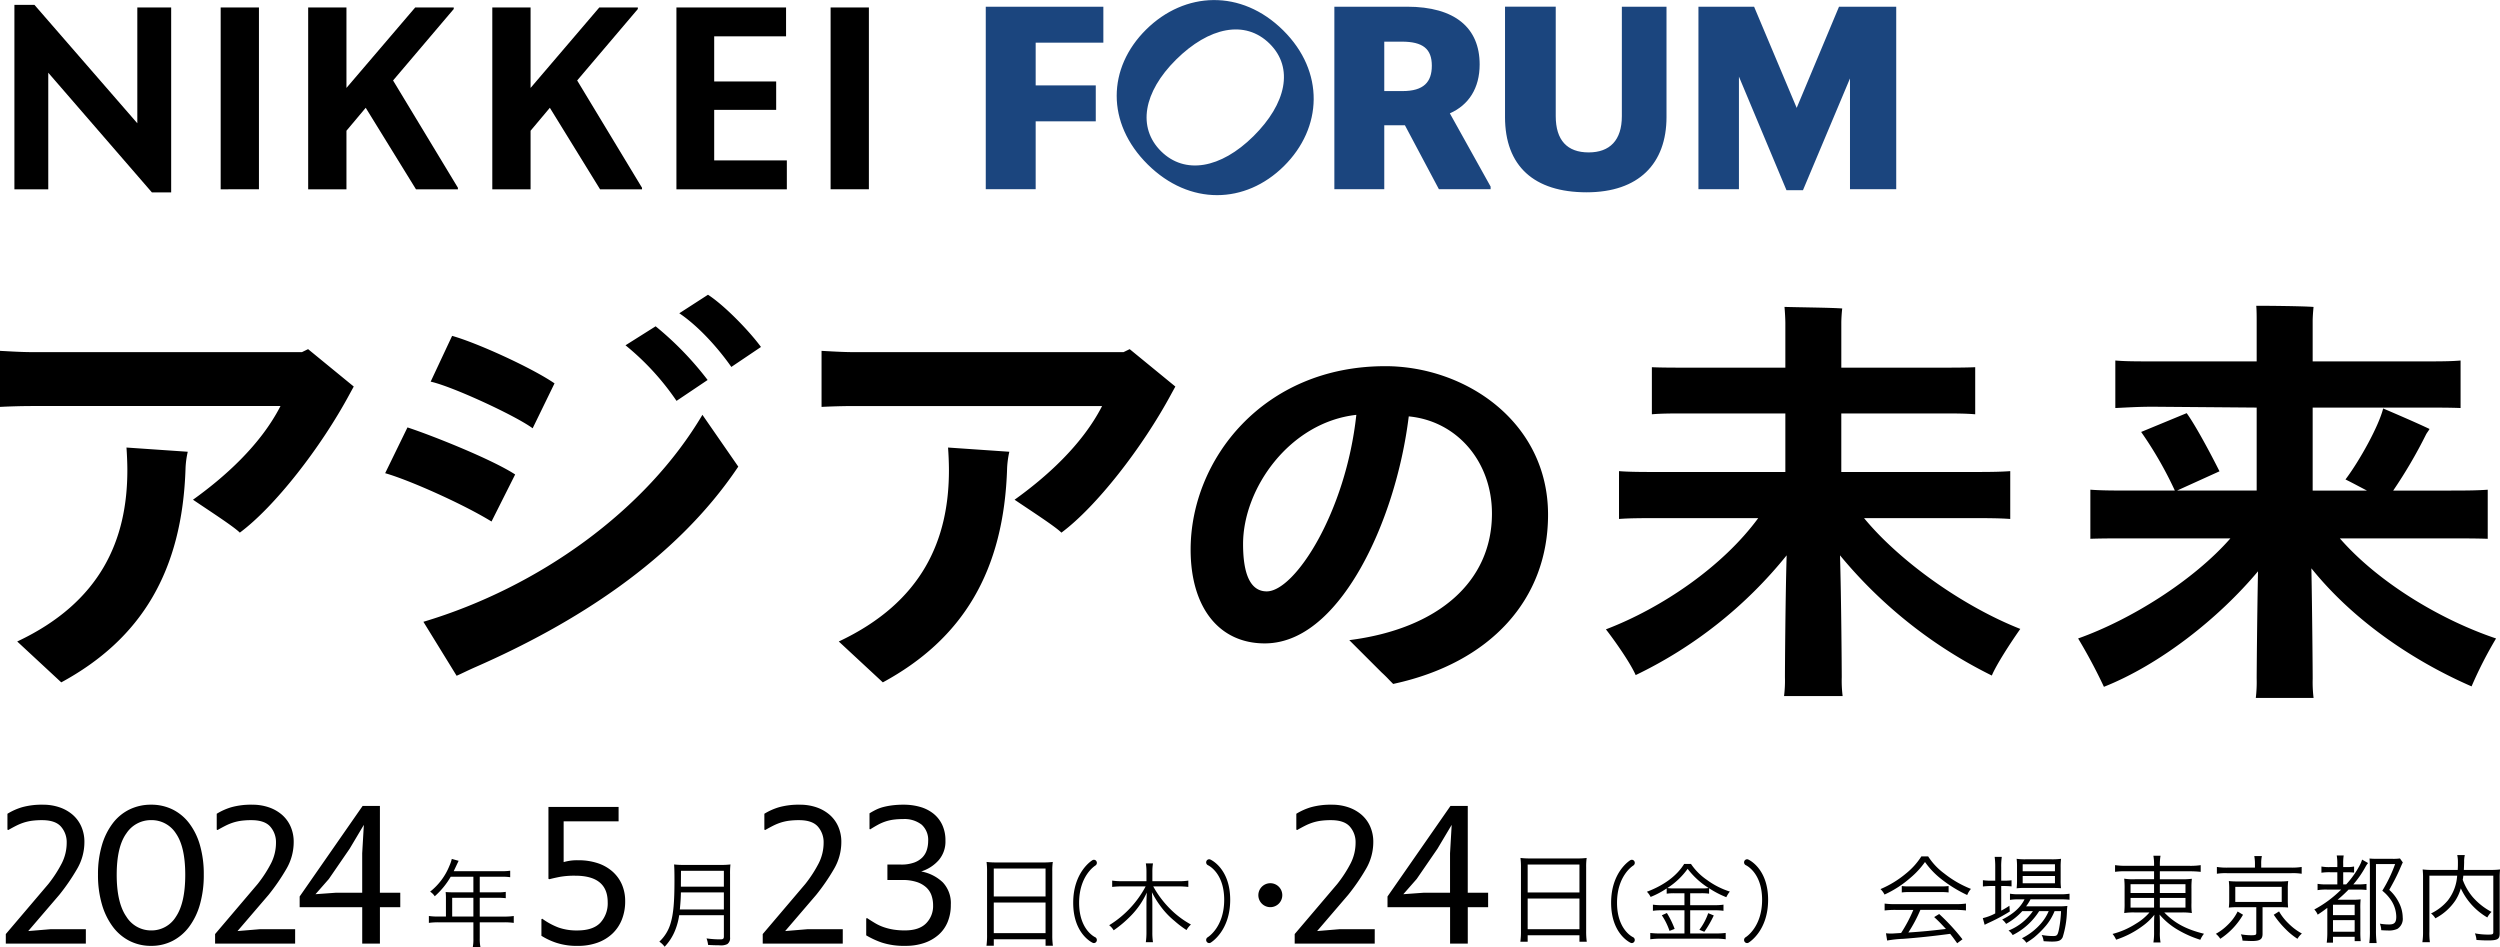
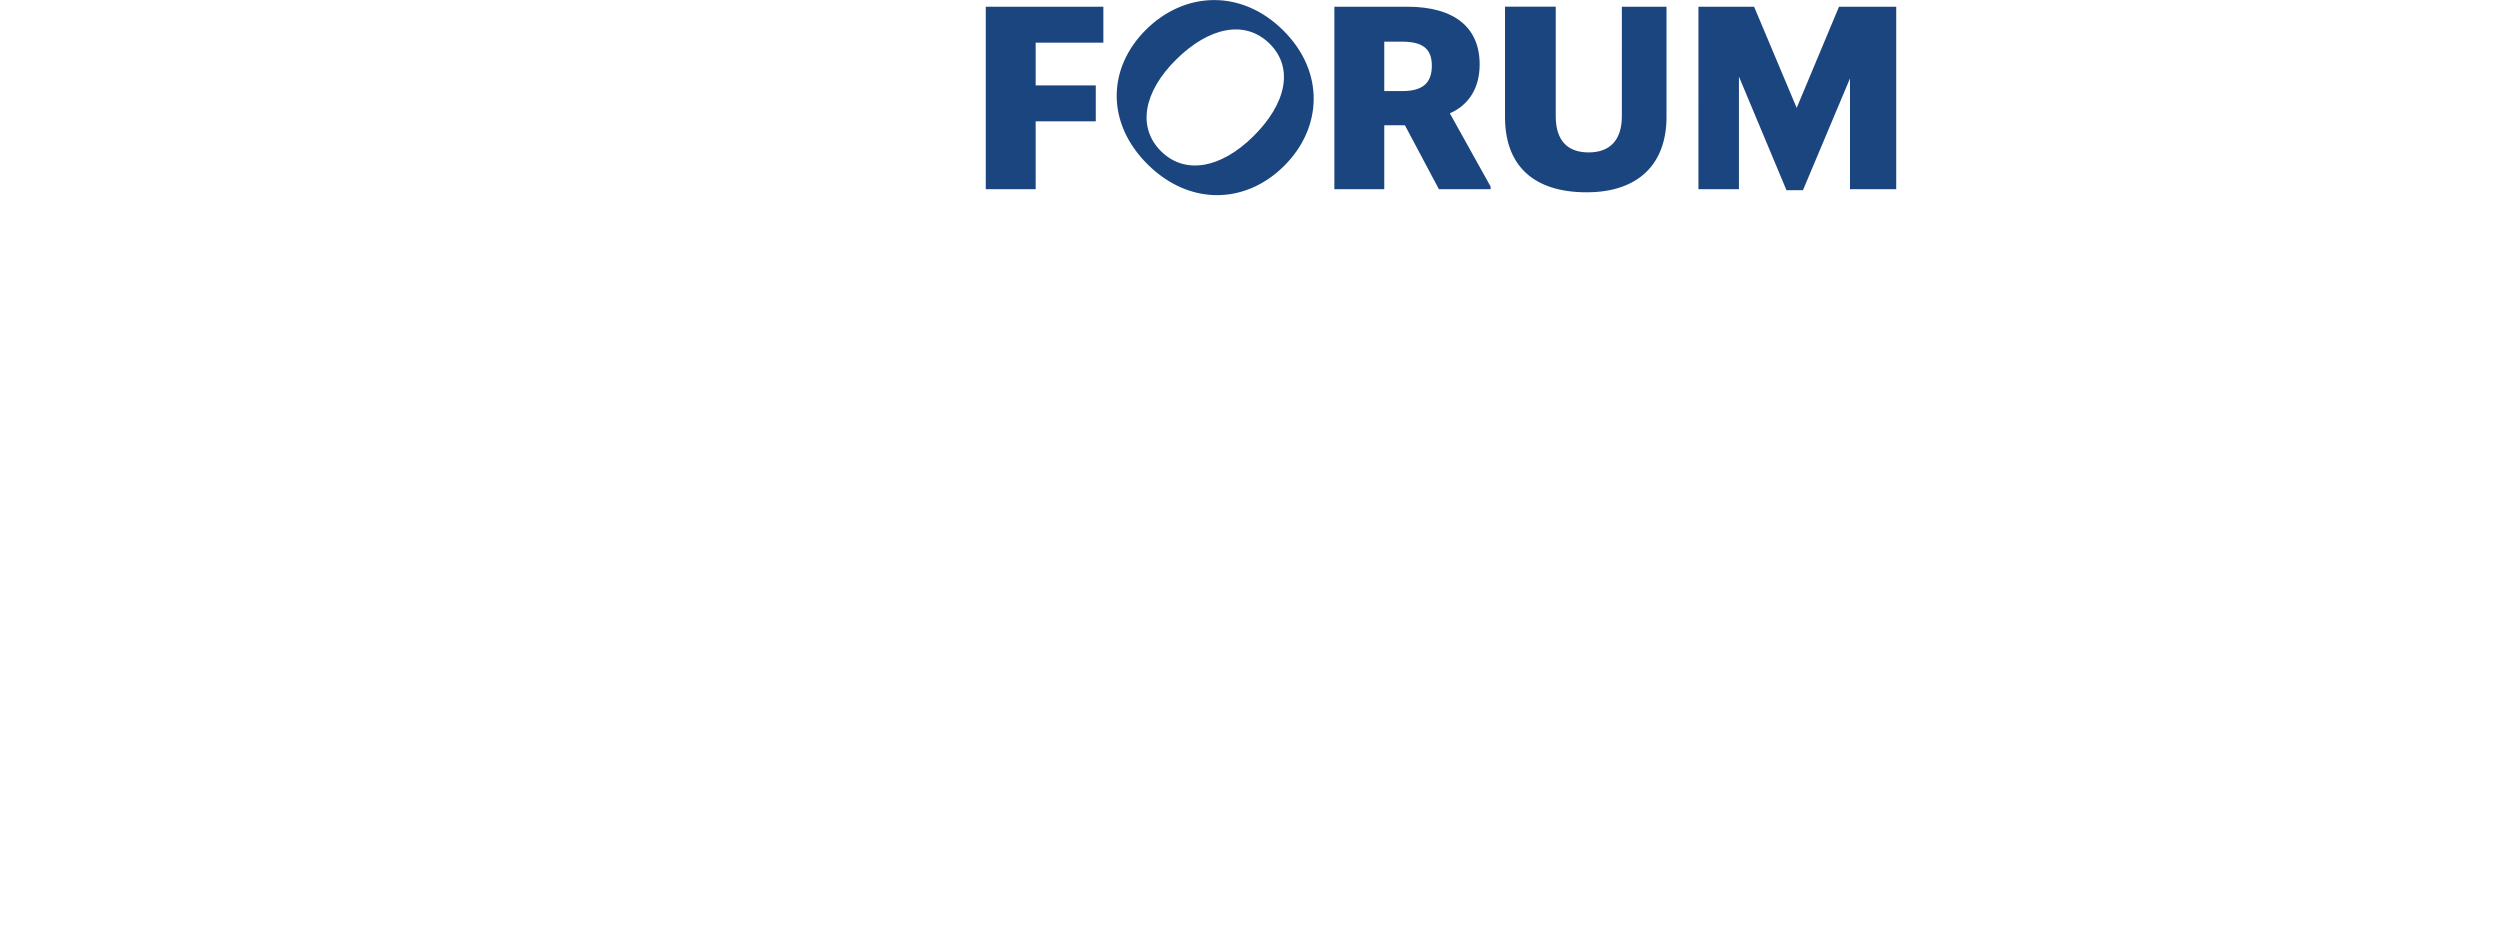
<svg xmlns="http://www.w3.org/2000/svg" width="643.843" height="243.906">
  <path d="M391.193 228.345v17.467H378.34V198.82h30.284v9.266h-17.431v10.994h15.478v9.265h-15.478Zm63.931 11.533c-9.944 9.85-24.315 10.223-35.069-.424-10.8-10.7-10.374-24.883-.431-34.732s24.508-10.51 35.311.187c10.752 10.651 10.137 25.115.189 34.969Zm-27.768-27.436c-8.46 8.386-10.015 17.525-3.864 23.616 6.1 6.037 15.323 4.5 23.788-3.885s10.443-17.6 4.178-23.815c-6.322-6.258-15.631-4.3-24.102 4.084Zm58.93 16.907h-5.317v16.463h-12.853V198.82h18.71c12.379 0 18.709 5.465 18.709 14.864 0 6.133-2.828 10.464-7.675 12.6l10.5 18.863v.668h-13.324Zm-5.317-21.531v12.731h4.712c5.452 0 7.537-2.331 7.537-6.529 0-4.335-2.289-6.2-7.737-6.2h-4.512Zm31.1 19.4v-28.4h13.061v28.193c0 6.2 2.959 9.335 8.476 9.335 5.453 0 8.551-3.134 8.551-9.335V198.82h11.5v28.4c0 12-7.132 19.4-20.59 19.4-13.526-.007-21.001-6.739-21.001-19.405Zm88.844-9.932-12.116 28.8h-4.238l-12.248-29.262v29h-10.43V198.82h14.331l10.971 26.06 10.9-26.06h14.735v46.992H600.91v-28.529Z" transform="translate(-124.469 -197.094)" style="fill-rule:evenodd;fill:#1b457e" />
-   <path d="M604.535 330.528h26.936c4.4 0 7.775 0 10.711.219v-12.32c-2.936.221-6.308.221-10.711.221h-32.8v-15.081h25.252c3.833 0 6.642 0 9.235.219v-12.124c-2.593.114-5.4.114-9.235.114h-25.248v-11.488c0-1.111.112-2.649.231-3.752-2.821-.223-11.936-.3-14.865-.406.116 1.213.221 3.192.221 4.182v11.464h-25.249c-3.6 0-6.65 0-9.127-.114v12.124c2.477-.219 5.525-.219 9.127-.219h25.249v15.081h-32.238c-4.28 0-7.887 0-10.6-.221v12.32c2.708-.219 6.315-.219 10.6-.219h25.252c-9.132 12.448-24.793 23.136-39.223 28.644 2.478 3.191 6.312 8.7 7.664 11.785a112.513 112.513 0 0 0 38.88-30.844c-.335 11.457-.44 29.413-.44 31.393a31.758 31.758 0 0 1-.231 4.847h15.091a31.9 31.9 0 0 1-.23-4.847c0-1.98-.112-19.827-.447-31.393a119.035 119.035 0 0 0 39.1 30.958c1.133-2.755 4.85-8.487 7.332-12.005-14.541-5.732-30.885-17.194-40.24-28.538m122.526 5.218h27.163c4.5 0 8 0 10.931.109V323.21c-2.933.224-6.427.224-10.931.224h-13.413A123.191 123.191 0 0 0 749.257 309c.223-.437.682-.984.906-1.431-3.718-1.761-8.118-3.635-11.94-5.285-1.129 4.516-5.98 13.33-9.706 18.287 1.583.771 3.614 1.876 5.529 2.866h-13.979v-21.374h28.412c3.934 0 7.094 0 9.682.113v-12.237c-2.588.227-5.748.227-9.682.227h-28.412v-10.394c0-.986.113-2.53.228-3.633-2.932-.223-11.824-.3-14.761-.3.113.99.113 3.077.113 4.073v10.251h-26.709c-3.946 0-7.1 0-9.694-.227v12.237c2.593-.113 5.748-.334 9.694-.334l26.709.221v21.371h-20.51l10.935-4.962c-2.258-4.518-6.207-11.9-8.453-14.976l-11.725 4.844a97.872 97.872 0 0 1 8.68 15.094h-10.818c-4.512 0-8.118 0-10.942-.224v12.645c2.94-.109 6.43-.109 10.942-.109h25.129c-9.467 10.8-25.58 20.934-39.223 25.779a136.8 136.8 0 0 1 6.646 12.454c14.433-5.734 29.54-17.629 39.681-29.749-.227 11.679-.342 25.778-.342 27.651a35.113 35.113 0 0 1-.224 4.957H720.3a33.749 33.749 0 0 1-.228-4.957c0-1.981-.115-16.636-.334-28.422 11.157 13.878 26.823 24.126 41.252 30.406a105.444 105.444 0 0 1 6.307-12.34c-14.756-4.955-30.653-14.763-40.231-25.779M298.7 300.334l8.008-5.38a82.083 82.083 0 0 0-13.39-13.825l-7.758 4.891a66.661 66.661 0 0 1 13.14 14.314M306.8 273l-7.386 4.772c5.633 3.8 10.764 10.03 13.4 13.822l7.633-5.142c-2.757-3.794-9.137-10.514-13.643-13.452m-49.66 46.288c-6.09-3.963-21.649-10.136-27.735-12.118l-5.747 11.788c6.2 1.763 20.066 7.932 27.392 12.445Zm10.138-23.464c-5.973-4.081-20.056-10.47-26.376-12.231l-5.523 11.789c5.523 1.209 21.761 8.7 26.267 12.011Zm-65.04-8.046h-69.66c-2.595 0-6.09-.219-8.124-.328v14.435a177.26 177.26 0 0 1 8.124-.224h64.125c-5.178 10.134-14.534 18.4-22.537 24.128 4.388 2.971 10.559 6.953 12.061 8.48 8.9-6.606 20.85-21.816 28.4-35.911l.942-1.715-11.761-9.632ZM128.9 362.3l11.347 10.529c20.507-11.13 31.218-28.533 32.01-55.3a23.512 23.512 0 0 1 .566-4.093l-15.781-1.085c.109 1.541.225 3.854.225 5.84 0 17.759-6.715 33.926-28.367 44.112m284.923-74.523h-69.655c-2.59 0-6.087-.219-8.118-.328v14.435c2.031-.115 5.755-.224 8.118-.224H408.3c-5.182 10.134-14.539 18.4-22.541 24.128 4.4 2.971 10.559 6.953 12.063 8.48 8.906-6.606 20.848-21.816 28.4-35.911l.945-1.715-11.762-9.632Zm-73.337 74.52 11.346 10.529c20.513-11.13 31.224-28.533 32.01-55.3a24.615 24.615 0 0 1 .566-4.093l-15.781-1.085c.115 1.541.229 3.854.229 5.84 0 17.759-6.715 33.926-28.37 44.112m-25.88-45.035-9.238-13.344c-14.514 24.554-42.027 44.381-71.856 53.305l8.556 13.9c1.4-.61 2.69-1.289 4.919-2.268 25.029-10.989 51.346-27.283 67.619-51.6M481.2 291.4c-31.361 0-50.1 24.016-50.1 47.234 0 14.9 7.311 24.158 19.081 24.158 11.307 0 19.649-10.513 24.661-19.329 6.18-10.87 10.707-25.118 12.434-39.135 12.44 1.194 21.426 11.662 21.426 25.019 0 17.478-13.736 29.671-36.741 32.608l8.318 8.31c.508.465 1 .936 1.475 1.423.455.477.906.938 1.364 1.4l.143.149.208-.05c24.851-5.418 39.681-21.7 39.681-43.543 0-23.939-21.33-38.248-41.95-38.248m-30.5 58c-4.049 0-6.093-4.107-6.093-12.193 0-14.294 11.957-31.347 29.168-33.27-2.713 25.135-15.85 45.463-23.075 45.463M163.59 246.644l-26.69-30.823v30.025h-8.72v-47.495h5.164l26.49 30.49v-29.826h8.718v47.629h-4.962Zm17.71-47.629h9.858v46.831H181.3v-46.831Zm37.356 25.838-4.962 5.911v15.082h-9.859v-46.831h9.859v20.725l17.706-20.725h9.925v.4l-15.626 18.4 16.7 27.633v.4H231.6Zm47.42 0-4.963 5.911v15.082h-9.858v-46.831h9.858v20.725l17.7-20.725h9.925v.4l-15.626 18.4 16.7 27.633v.4h-10.8Zm32.6-25.838h28.234v7.439H308.4v11.626h15.962v7.308H308.4v13.017h18.711v7.441h-28.438v-46.831Zm39.706 0h9.859v46.831h-9.859v-46.831Zm-99.07 234.128h-1.886a17.221 17.221 0 0 1-2.506-.148v1.776a17.942 17.942 0 0 1 2.506-.148h8.958v4.071a10.931 10.931 0 0 1-.149 2.295h1.961a11.126 11.126 0 0 1-.174-2.295v-4.071h6.252a17.938 17.938 0 0 1 2.507.148V433a16.74 16.74 0 0 1-2.507.148h-6.252v-4.836h4.516a18.028 18.028 0 0 1 2.183.1v-1.629a13.425 13.425 0 0 1-2.208.124h-4.491v-4.022h5.607a13.587 13.587 0 0 1 2.234.124v-1.678a13.048 13.048 0 0 1-2.234.124h-12.31l.943-2c.149-.3.223-.469.322-.666l-1.761-.494a9.772 9.772 0 0 1-.621 1.8 16.076 16.076 0 0 1-4.963 6.636 3.9 3.9 0 0 1 1.192 1.184 20.3 20.3 0 0 0 4.118-5.033h5.832v4.018H241c-.694 0-1.24-.025-1.762-.074a13.5 13.5 0 0 1 .075 1.456v4.86Zm1.613 0v-4.836h5.459v4.836h-5.459Zm69.97-.345v5.452c0 .617-.2.765-.918.765a24.974 24.974 0 0 1-3.549-.247 6.805 6.805 0 0 1 .4 1.678c1.117.074 2.16.1 2.978.1a3.609 3.609 0 0 0 1.985-.32 1.87 1.87 0 0 0 .695-1.727v-16.237a21.584 21.584 0 0 1 .1-2.541 20.01 20.01 0 0 1-2.581.124h-9.33a21.136 21.136 0 0 1-2.605-.124c.074.938.1 1.925.1 4.195 0 5.477-.273 8.511-.968 10.855a10.348 10.348 0 0 1-2.929 4.836 5.656 5.656 0 0 1 1.365 1.308 13.253 13.253 0 0 0 2.73-4.294 16.884 16.884 0 0 0 1.017-3.823h11.514Zm-11.34-1.481c.2-2.1.248-3.034.273-4.391h11.067v4.391h-11.34Zm.273-5.872v-.592l.025-3.5h11.042v4.095h-11.07Zm78.848 12.488a19.712 19.712 0 0 1-.154 2.723h1.886v-1.67h13.333v1.67h1.886a19.581 19.581 0 0 1-.155-2.749v-16.468a16.1 16.1 0 0 1 .129-2.363 18.966 18.966 0 0 1-2.661.128h-11.631a21.342 21.342 0 0 1-2.764-.128 17.958 17.958 0 0 1 .128 2.517v16.34Zm1.732-17.162h13.333v7.193h-13.336v-7.193Zm0 8.761h13.333v7.887h-13.336v-7.887Zm47.55-4.159a23.283 23.283 0 0 1 2.548.136v-1.629a15.128 15.128 0 0 1-2.571.158h-6.688v-2.533a12.627 12.627 0 0 1 .159-2.058h-1.842a12.525 12.525 0 0 1 .16 2.081v2.51h-6.348a16.323 16.323 0 0 1-2.479-.158v1.629a22.444 22.444 0 0 1 2.5-.136h6.119a26.08 26.08 0 0 1-9.394 10 4.686 4.686 0 0 1 1.16 1.312 29.844 29.844 0 0 0 4.39-3.709 20.81 20.81 0 0 0 4.14-6.016c-.045.927-.09 2.081-.09 2.827v7.351a17.622 17.622 0 0 1-.16 2.6h1.838a16.829 16.829 0 0 1-.159-2.6v-7.351c0-.837-.045-1.854-.113-2.917a23.834 23.834 0 0 0 2.07 3.392 20.547 20.547 0 0 0 3.775 4.026 24.814 24.814 0 0 0 3.071 2.33 5.487 5.487 0 0 1 1.138-1.425 23.615 23.615 0 0 1-5.8-4.478 25.914 25.914 0 0 1-3.912-5.338h6.483Zm88.217 11.532a19.691 19.691 0 0 1-.155 2.723h1.88v-1.67h13.333v1.67h1.887a19.407 19.407 0 0 1-.156-2.749v-16.468a15.953 15.953 0 0 1 .13-2.363 18.991 18.991 0 0 1-2.662.128h-11.624a21.349 21.349 0 0 1-2.765-.128 17.942 17.942 0 0 1 .129 2.517v16.34Zm1.731-17.162h13.333v7.193H517.9v-7.193Zm0 8.761h13.333v7.887H517.9V428.5Zm40.372-1.367v3.076h-5.891a14.946 14.946 0 0 1-2.23-.136v1.583a15.624 15.624 0 0 1 2.207-.136h5.914v5.976h-6.21a21.229 21.229 0 0 1-2.593-.135v1.628a19.965 19.965 0 0 1 2.593-.158H566.4a16.839 16.839 0 0 1 2.5.158v-1.633a19.271 19.271 0 0 1-2.479.135h-6.666v-5.971h6.345a15.524 15.524 0 0 1 2.23.136v-1.583a14.544 14.544 0 0 1-2.23.136h-6.347v-3.076h2.776a13.184 13.184 0 0 1 2.093.113v-1.4a24.45 24.45 0 0 0 4.435 2.307 6.965 6.965 0 0 1 .91-1.448 20.443 20.443 0 0 1-5.937-3.03 15.356 15.356 0 0 1-4.071-4.094h-1.752c-1.865 3.031-5.164 5.495-9.6 7.169a4.887 4.887 0 0 1 .956 1.335 21.766 21.766 0 0 0 4.14-2.194v1.357a13.851 13.851 0 0 1 2.116-.113h2.456Zm-2.479-1.244a13.973 13.973 0 0 1-1.934-.09 18.945 18.945 0 0 0 5.232-4.954 20.607 20.607 0 0 0 5.436 4.954 14.886 14.886 0 0 1-2 .09H555.8Zm-3.344 6.921a17.059 17.059 0 0 1 1.978 4.026l1.32-.521a22.872 22.872 0 0 0-2-4.093Zm11.942-.543a15.257 15.257 0 0 1-2.275 4.275l1.274.52a27.071 27.071 0 0 0 2.434-4.207Zm-112.757-7.717a3.084 3.084 0 1 1-3.1 3.082 3.092 3.092 0 0 1 3.1-3.082Zm165.585 6.87a37.188 37.188 0 0 1-3.151 5.946c-2.234.148-2.234.148-2.631.148a11.619 11.619 0 0 1-1.265-.074l.3 1.875a29.975 29.975 0 0 1 4.193-.444c3.871-.3 7.618-.691 12.035-1.283.521.642.844 1.061 1.811 2.418l1.363-1.01a53.46 53.46 0 0 0-6-6.514l-1.29.789c1.091 1.012 1.538 1.456 3.026 3.06-3.672.444-6.252.69-9.677.913a36.966 36.966 0 0 0 3.1-5.823h8.909a21.784 21.784 0 0 1 2.828.148V429.8a21.255 21.255 0 0 1-2.828.148h-15.289a21.524 21.524 0 0 1-2.829-.148v1.776a21.524 21.524 0 0 1 2.829-.148h4.566Zm2.059-13.767a18.175 18.175 0 0 1-3.945 4.392 26.071 26.071 0 0 1-6.576 4.022 4.936 4.936 0 0 1 1.042 1.406 27.251 27.251 0 0 0 6.7-4.343 21.338 21.338 0 0 0 3.722-4.046 20.551 20.551 0 0 0 3.97 4.219 34.129 34.129 0 0 0 6.9 4.293 5.219 5.219 0 0 1 .967-1.579 26.855 26.855 0 0 1-6.848-3.947 16.625 16.625 0 0 1-4.169-4.417h-1.762Zm-5.037 9.277a14.357 14.357 0 0 1 1.936-.1h8.04a15.342 15.342 0 0 1 2.083.1v-1.653a15.13 15.13 0 0 1-2.083.1h-8.015a13.205 13.205 0 0 1-1.961-.1v1.653Zm33.77 4.811a14.061 14.061 0 0 1-6.278 5.008 3.593 3.593 0 0 1 1.067 1.16 17.073 17.073 0 0 0 6.824-6.168h2.456a12.013 12.013 0 0 1-2.035 3.232 15.733 15.733 0 0 1-4.863 3.75 4.226 4.226 0 0 1 1.141 1.16 20.059 20.059 0 0 0 2.01-1.382 25.214 25.214 0 0 0 3.052-3.035 14.243 14.243 0 0 0 2.209-3.725h1.662a29.694 29.694 0 0 1-.546 4.737c-.322 1.48-.5 1.678-1.489 1.678a17.274 17.274 0 0 1-2.952-.272 4.172 4.172 0 0 1 .5 1.6c.769.049 1.588.1 2.159.1 1.687 0 2.307-.247 2.754-1.135a24.5 24.5 0 0 0 1.092-6.588 11.1 11.1 0 0 1 .124-1.455 19.663 19.663 0 0 1-2.432.1h-8.213a12.06 12.06 0 0 0 1.141-1.8h7.594a21.253 21.253 0 0 1 2.456.1v-1.554a14.274 14.274 0 0 1-2.456.147h-10.6a12.377 12.377 0 0 1-2.283-.147v1.6a12.178 12.178 0 0 1 2.233-.148h1.514c-1.018 2.072-2.829 3.726-5.757 5.206a4.38 4.38 0 0 1 1.017 1.11 15.893 15.893 0 0 0 4.169-3.281h2.73Zm-9.7-7.846H637.3a13.919 13.919 0 0 1-2.159-.123v1.624a17.994 17.994 0 0 1 2.11-.123h1.066v7.056a12.43 12.43 0 0 1-3.2 1.209l.472 1.727c.223-.123.918-.469 1.315-.642a45.7 45.7 0 0 0 5.161-2.788l-.1-1.48a21.362 21.362 0 0 1-2.109 1.258v-6.34h.6a19.776 19.776 0 0 1 2.06.1V423.8a14.757 14.757 0 0 1-2.06.1h-.6v-3.4a16.741 16.741 0 0 1 .149-2.739h-1.836a19.5 19.5 0 0 1 .148 2.714v3.425Zm14.666 1.875c.967 0 1.736.025 2.282.074a14.513 14.513 0 0 1-.1-2.2v-3.084a18.01 18.01 0 0 1 .1-2.294 18.208 18.208 0 0 1-2.58.124h-6.477a16.049 16.049 0 0 1-2.382-.124 16.421 16.421 0 0 1 .1 2.171v3.207a18.791 18.791 0 0 1-.1 2.221 17.593 17.593 0 0 1 2.258-.1h6.9Zm-7.594-6.094h8.311v1.8h-8.313v-1.8Zm0 3.01h8.311v1.875h-8.313v-1.875Zm33.835-1.208v2.047h-4.938a13.95 13.95 0 0 1-2.754-.148 23.493 23.493 0 0 1 .1 2.665v3.577a21.373 21.373 0 0 1-.074 2.294l-.025.322a15.455 15.455 0 0 1 2.878-.149h3.623a13.986 13.986 0 0 1-3.474 2.887 20.559 20.559 0 0 1-6.03 2.64 6.15 6.15 0 0 1 .919 1.48 23.8 23.8 0 0 0 6.922-3.6 14.917 14.917 0 0 0 2.928-2.813 29.662 29.662 0 0 0-.074 1.9v2.492a16.2 16.2 0 0 1-.174 2.738h1.837a13.3 13.3 0 0 1-.174-2.738v-2.516c0-.469-.025-1.284-.075-1.925a18.278 18.278 0 0 0 4.914 4.046 27.568 27.568 0 0 0 5.583 2.443 6.493 6.493 0 0 1 .942-1.554c-4.59-1.136-7.542-2.714-10.222-5.478h4.267a15.489 15.489 0 0 1 2.829.149 17.4 17.4 0 0 1-.1-2.616V426a21.734 21.734 0 0 1 .1-2.59 18.358 18.358 0 0 1-2.829.123h-5.413v-2.047h7.469a23.588 23.588 0 0 1 3.053.147V419.9a17.5 17.5 0 0 1-3.1.172h-7.422v-.2a13.707 13.707 0 0 1 .174-2.394h-1.837a12.719 12.719 0 0 1 .174 2.394v.2h-7.047a19.057 19.057 0 0 1-3-.172v1.726a18.021 18.021 0 0 1 2.929-.147h7.121Zm0 3.33v2.27h-6.055v-2.27h6.055Zm1.489 0h6.6v2.27h-6.6v-2.27Zm-1.489 3.528v2.492h-6.055v-2.492h6.055Zm1.489 0h6.6v2.492h-6.6v-2.492Zm24.489-7.8h-7.047a16.146 16.146 0 0 1-2.755-.173v1.752a14.165 14.165 0 0 1 2.656-.148h16.476a14.284 14.284 0 0 1 2.705.148v-1.752a15.955 15.955 0 0 1-2.755.173h-7.667v-.913a8.781 8.781 0 0 1 .174-2.072h-1.96a10.682 10.682 0 0 1 .173 2.072v.913Zm.348 10.189v6.637c0 .494-.2.592-1.291.592a15.651 15.651 0 0 1-2.68-.247 4.952 4.952 0 0 1 .422 1.629c.844.049 1.886.1 2.431.1 2.085 0 2.73-.443 2.73-1.85v-6.859h4.318c.943 0 1.613.025 2.258.075a22.191 22.191 0 0 1-.074-1.974v-2.788a15 15 0 0 1 .1-2.048 16.584 16.584 0 0 1-2.283.1h-10.798a17.988 17.988 0 0 1-2.209-.1 16.248 16.248 0 0 1 .1 2.048v2.788a15.188 15.188 0 0 1-.1 2 18.788 18.788 0 0 1 2.209-.1h4.864Zm-5.41-5.23h11.96v3.873h-11.96V425.5Zm.6 6.34a12.274 12.274 0 0 1-2.406 3.307 13.731 13.731 0 0 1-3.2 2.442 5.381 5.381 0 0 1 1.141 1.283 18.531 18.531 0 0 0 5.856-6.193Zm9.306.839a24.312 24.312 0 0 0 2.978 3.627 17.8 17.8 0 0 0 3.126 2.566 5.357 5.357 0 0 1 1.141-1.357 15.044 15.044 0 0 1-3.449-2.591 13.594 13.594 0 0 1-2.431-3.108Zm17.367-6.488a29.242 29.242 0 0 1-6.923 5.131 4.158 4.158 0 0 1 .869 1.333c1.141-.741 1.414-.962 2.481-1.752v6.267a20.927 20.927 0 0 1-.149 2.689h1.609v-1.5h5.583v1.11h1.563a20.48 20.48 0 0 1-.1-2.443V431.3a21.266 21.266 0 0 1 .075-2.591 15.94 15.94 0 0 1-2.258.1h-3.673a33.7 33.7 0 0 0 2.829-2.615h2.233a21.245 21.245 0 0 1 2.382.1v-1.555a17.361 17.361 0 0 1-2.605.123h-.794a26 26 0 0 0 3.2-4.638 5.232 5.232 0 0 1 .6-.863l-1.538-.888a8.4 8.4 0 0 1-.695 1.628 23.659 23.659 0 0 1-3.4 4.761h-.77v-3.133h.868a16.1 16.1 0 0 1 1.935.1v-1.579a8.866 8.866 0 0 1-2.034.148h-.77v-.814a12.423 12.423 0 0 1 .124-2.171h-1.787a12.815 12.815 0 0 1 .15 2.171v.816h-1.836a10.607 10.607 0 0 1-2.259-.148v1.6a14.3 14.3 0 0 1 2.259-.124h1.836v3.133h-2.556a13.447 13.447 0 0 1-2.531-.148v1.629a13.447 13.447 0 0 1 2.531-.148h3.548Zm-2.109 3.9h5.583v2.689H725.3v-2.689Zm0 3.972h5.583v2.985H725.3v-2.985Zm17.246-15.888a11.774 11.774 0 0 1-1.911.1h-3.9c-.943 0-1.389-.025-2.034-.074.074.839.1 1.431.1 2.245v16.136a23.6 23.6 0 0 1-.15 3.38h1.887a25.676 25.676 0 0 1-.174-3.356v-16.974h4.932a36.628 36.628 0 0 1-3.3 6.859 10.765 10.765 0 0 1 2.432 2.714 7.9 7.9 0 0 1 1.166 3.972c0 1.5-.471 2-1.836 2a13.687 13.687 0 0 1-2.383-.2 5.171 5.171 0 0 1 .348 1.677c.7.05 1.29.074 1.687.074a5.21 5.21 0 0 0 2.482-.419 3.052 3.052 0 0 0 1.364-2.911 8.558 8.558 0 0 0-.967-3.824 10.753 10.753 0 0 0-2.506-3.306c1.091-1.949 1.811-3.306 2.506-4.861.819-1.874.819-1.874.992-2.2Zm24.042 4.441v14.531c0 .567-.174.641-1.34.641a18.2 18.2 0 0 1-3.4-.32 5.673 5.673 0 0 1 .4 1.7c1.017.074 2.009.124 2.828.124 2.631 0 3.152-.3 3.152-1.851v-14.26a17.573 17.573 0 0 1 .1-2.171 19.922 19.922 0 0 1-2.506.123h-6.824c.025-.592.05-.937.074-2.048a7.03 7.03 0 0 1 .174-1.776h-1.95a8.246 8.246 0 0 1 .174 1.776c0 .913 0 1.209-.049 2.048h-6.576a19.6 19.6 0 0 1-2.456-.123 18.46 18.46 0 0 1 .1 2.22V437a17.1 17.1 0 0 1-.174 2.738h1.936a17.8 17.8 0 0 1-.125-2.738v-14.383h7.147a11.546 11.546 0 0 1-2.432 6.414 12.856 12.856 0 0 1-4.293 3.306 4.688 4.688 0 0 1 1.117 1.258 14.06 14.06 0 0 0 5.161-4.613 11.4 11.4 0 0 0 1.39-3.109 16.808 16.808 0 0 0 6.824 7.5 5.337 5.337 0 0 1 1.092-1.431 16.631 16.631 0 0 1-4.914-3.9 14.808 14.808 0 0 1-2.506-4.367c.075-.419.1-.592.149-1.06h7.717Zm-360.403 17.354a.731.731 0 0 1-.3-.065c-.206-.092-5.029-2.353-5.029-10.311 0-7.893 4.748-10.847 4.95-10.968a.743.743 0 0 1 1.04.29.814.814 0 0 1-.275 1.084c-.176.108-4.192 2.663-4.192 9.594 0 6.864 3.946 8.776 4.113 8.854a.81.81 0 0 1 .39 1.046.76.76 0 0 1-.697.476Zm29.693-21.58a.747.747 0 0 1 .3.066c.209.092 5.109 2.367 5.109 10.372 0 7.941-4.822 10.912-5.028 11.035a.761.761 0 0 1-1.057-.293.814.814 0 0 1 .28-1.09c.179-.109 4.258-2.679 4.258-9.652 0-6.9-4.008-8.828-4.178-8.906a.813.813 0 0 1-.4-1.052.775.775 0 0 1 .716-.48Zm108.84 21.58a.732.732 0 0 1-.3-.065c-.205-.092-5.029-2.353-5.029-10.311 0-7.893 4.748-10.847 4.95-10.968a.744.744 0 0 1 1.041.29.815.815 0 0 1-.276 1.084c-.177.108-4.192 2.663-4.192 9.594 0 6.864 3.945 8.776 4.114 8.854a.811.811 0 0 1 .389 1.046.76.76 0 0 1-.697.476Zm29.692-21.58a.747.747 0 0 1 .3.066c.209.092 5.109 2.367 5.109 10.372 0 7.941-4.822 10.912-5.028 11.035a.761.761 0 0 1-1.057-.293.815.815 0 0 1 .28-1.09c.179-.109 4.258-2.679 4.258-9.652 0-6.9-4.008-8.828-4.179-8.906a.814.814 0 0 1-.4-1.052.774.774 0 0 1 .717-.48Zm-448.451 21.718h20.617V436.4h-9.116l-5.724.477 8-9.328a53.192 53.192 0 0 0 4.585-6.678 13.668 13.668 0 0 0 1.881-6.89 9.728 9.728 0 0 0-.822-4.081 8.594 8.594 0 0 0-2.252-3.021 10.273 10.273 0 0 0-3.365-1.882 12.951 12.951 0 0 0-4.214-.662 18.969 18.969 0 0 0-5.353.636 15.638 15.638 0 0 0-3.816 1.7v4.081l.212.106q1.059-.611 2.014-1.094a13.983 13.983 0 0 1 1.961-.814 11.989 11.989 0 0 1 2.147-.483 19.445 19.445 0 0 1 2.57-.153q3.445 0 4.9 1.683a6.046 6.046 0 0 1 1.458 4.1 11.706 11.706 0 0 1-1.245 5.286 32.867 32.867 0 0 1-3.472 5.367l-10.966 12.9v2.457Zm42.93-.689a12.449 12.449 0 0 0 4.293-3.657 17.6 17.6 0 0 0 2.783-5.777 27.5 27.5 0 0 0 .98-7.632 26.932 26.932 0 0 0-.98-7.579 17.026 17.026 0 0 0-2.783-5.671 12.13 12.13 0 0 0-4.293-3.551 12.367 12.367 0 0 0-5.512-1.219 12.531 12.531 0 0 0-5.538 1.219 12.052 12.052 0 0 0-4.32 3.551 17.369 17.369 0 0 0-2.809 5.671 26.22 26.22 0 0 0-1.007 7.579 26.767 26.767 0 0 0 1.007 7.632 17.953 17.953 0 0 0 2.809 5.777 12.363 12.363 0 0 0 4.32 3.657 12.1 12.1 0 0 0 5.538 1.272 11.943 11.943 0 0 0 5.512-1.272Zm-11.9-6.287q-2.465-3.583-2.464-10.752t2.464-10.62a7.53 7.53 0 0 1 6.387-3.452 7.423 7.423 0 0 1 6.413 3.452q2.385 3.453 2.385 10.62 0 7.221-2.385 10.778a7.368 7.368 0 0 1-6.413 3.558 7.459 7.459 0 0 1-6.386-3.584Zm22.87 6.976h20.617V436.4h-9.116l-5.724.477 8-9.328a53.192 53.192 0 0 0 4.585-6.678 13.678 13.678 0 0 0 1.881-6.89 9.743 9.743 0 0 0-.821-4.081 8.6 8.6 0 0 0-2.253-3.021 10.273 10.273 0 0 0-3.365-1.882 12.951 12.951 0 0 0-4.214-.662 18.964 18.964 0 0 0-5.353.636 15.621 15.621 0 0 0-3.816 1.7v4.081l.212.106q1.06-.611 2.014-1.094a13.933 13.933 0 0 1 1.961-.814 12.008 12.008 0 0 1 2.147-.483 19.445 19.445 0 0 1 2.57-.153q3.444 0 4.9 1.683a6.051 6.051 0 0 1 1.457 4.1 11.706 11.706 0 0 1-1.245 5.286 32.867 32.867 0 0 1-3.472 5.367l-10.964 12.9v2.457Zm31-13.091-5.141.371 3.445-3.922 5.353-7.791 3.657-6.148-.424 7.314v10.176h-6.89Zm16.695 3.71v-3.71h-5.247V404.65h-4.452l-16.218 23.32v2.756h16.112v9.381h4.558v-9.381h5.247Zm50.789 9.142a10.935 10.935 0 0 0 3.842-2.332 10.124 10.124 0 0 0 2.438-3.63 12.6 12.6 0 0 0 .848-4.717 10.661 10.661 0 0 0-.848-4.32 9.507 9.507 0 0 0-2.438-3.339 10.908 10.908 0 0 0-3.816-2.146 15.69 15.69 0 0 0-4.982-.742 12.191 12.191 0 0 0-3.763.477v-10.494h14.151v-3.71h-18.067v18.5l.265.106q1.061-.285 2.624-.593a21.351 21.351 0 0 1 4-.308q8.373 0 8.374 6.838a7.369 7.369 0 0 1-1.881 5.261q-1.883 2-5.963 2a14.03 14.03 0 0 1-4.8-.742 18.076 18.076 0 0 1-4.213-2.279l-.212.106v4.293a17.557 17.557 0 0 0 3.922 1.828 16.977 16.977 0 0 0 5.406.769 14.863 14.863 0 0 0 5.119-.826Zm42.551.239h20.617V436.4H332.4l-5.724.477 8-9.328a53.086 53.086 0 0 0 4.585-6.678 13.668 13.668 0 0 0 1.881-6.89 9.728 9.728 0 0 0-.821-4.081 8.594 8.594 0 0 0-2.252-3.021 10.288 10.288 0 0 0-3.366-1.882 12.945 12.945 0 0 0-4.213-.662 18.959 18.959 0 0 0-5.353.636 15.628 15.628 0 0 0-3.817 1.7v4.081l.213.106q1.059-.611 2.013-1.094a13.983 13.983 0 0 1 1.961-.814 12.028 12.028 0 0 1 2.147-.483 19.461 19.461 0 0 1 2.571-.153q3.444 0 4.9 1.683a6.046 6.046 0 0 1 1.457 4.1 11.693 11.693 0 0 1-1.245 5.286 32.734 32.734 0 0 1-3.472 5.367l-10.965 12.9v2.457Zm41.578-.158a10.912 10.912 0 0 0 3.684-2.091 8.946 8.946 0 0 0 2.358-3.309 11.409 11.409 0 0 0 .822-4.446 7.8 7.8 0 0 0-2.067-5.77 10.838 10.838 0 0 0-5.566-2.805 9.987 9.987 0 0 0 4.5-2.893 7.318 7.318 0 0 0 1.749-5.015 9.416 9.416 0 0 0-.847-4.14 8.109 8.109 0 0 0-2.306-2.892 9.859 9.859 0 0 0-3.418-1.7 15.282 15.282 0 0 0-4.187-.557 23.233 23.233 0 0 0-2.862.159 18.533 18.533 0 0 0-2.306.424 10.128 10.128 0 0 0-1.908.689 18.479 18.479 0 0 0-1.722.954v4.028l.159.106q1.059-.662 1.96-1.16a12.108 12.108 0 0 1 1.855-.828 11.569 11.569 0 0 1 2.068-.5 17.488 17.488 0 0 1 2.543-.165 7.214 7.214 0 0 1 4.85 1.444 5.284 5.284 0 0 1 1.67 4.225 7.552 7.552 0 0 1-.345 2.273 4.843 4.843 0 0 1-1.139 1.926 5.683 5.683 0 0 1-2.147 1.337 9.633 9.633 0 0 1-3.365.508h-3.5v3.975h3.868a11.567 11.567 0 0 1 3.631.5 6.75 6.75 0 0 1 2.465 1.372 5.062 5.062 0 0 1 1.378 2.059 7.732 7.732 0 0 1 .424 2.612 6.292 6.292 0 0 1-1.8 4.618q-1.8 1.823-5.46 1.822a18.3 18.3 0 0 1-2.941-.212 15.148 15.148 0 0 1-2.464-.61 11.775 11.775 0 0 1-2.2-1.007q-1.033-.608-2.146-1.351l-.213.106v4.346a21.784 21.784 0 0 0 4 1.855 18.458 18.458 0 0 0 6.122.848 14.66 14.66 0 0 0 4.809-.735Zm95.422.158h20.617V436.4H469.4l-5.724.477 8-9.328a53.086 53.086 0 0 0 4.585-6.678 13.668 13.668 0 0 0 1.881-6.89 9.728 9.728 0 0 0-.821-4.081 8.594 8.594 0 0 0-2.252-3.021 10.288 10.288 0 0 0-3.366-1.882 12.945 12.945 0 0 0-4.213-.662 18.959 18.959 0 0 0-5.353.636 15.628 15.628 0 0 0-3.817 1.7v4.081l.213.106q1.059-.611 2.014-1.094a13.921 13.921 0 0 1 1.96-.814 12.028 12.028 0 0 1 2.147-.483 19.461 19.461 0 0 1 2.571-.153q3.444 0 4.9 1.683a6.046 6.046 0 0 1 1.457 4.1 11.693 11.693 0 0 1-1.245 5.286 32.734 32.734 0 0 1-3.472 5.367l-10.965 12.9v2.457Zm33.124-13.091-5.141.371 3.445-3.922 5.354-7.791 3.657-6.148-.424 7.314v10.176h-6.891Zm16.7 3.71v-3.71h-5.247V404.65h-4.453l-16.218 23.32v2.756h16.113v9.381h4.558v-9.381h5.247Z" transform="translate(-124.469 -197.094)" style="fill-rule:evenodd" />
</svg>